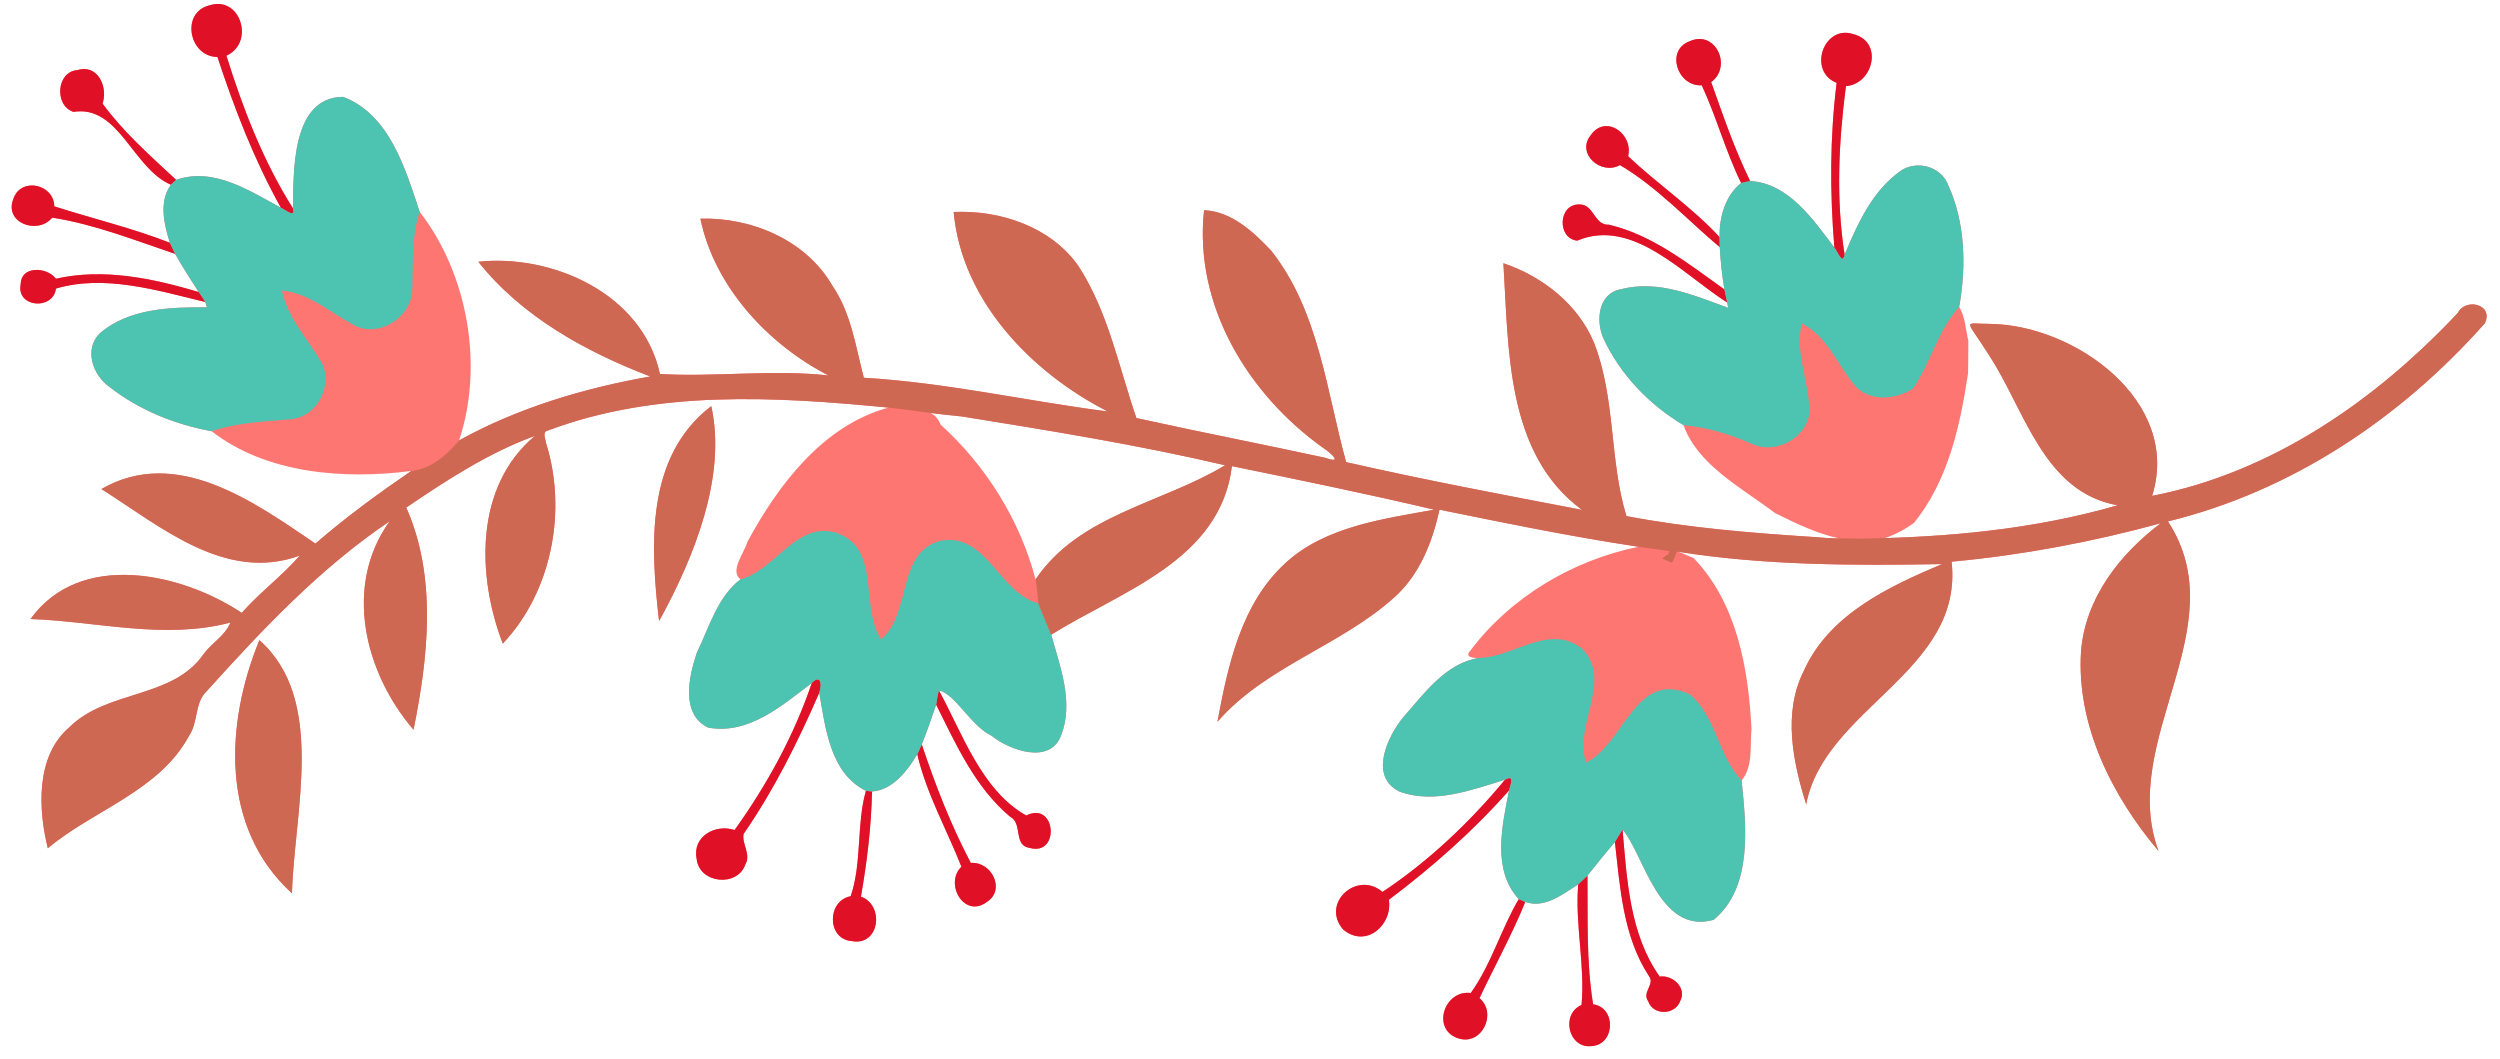
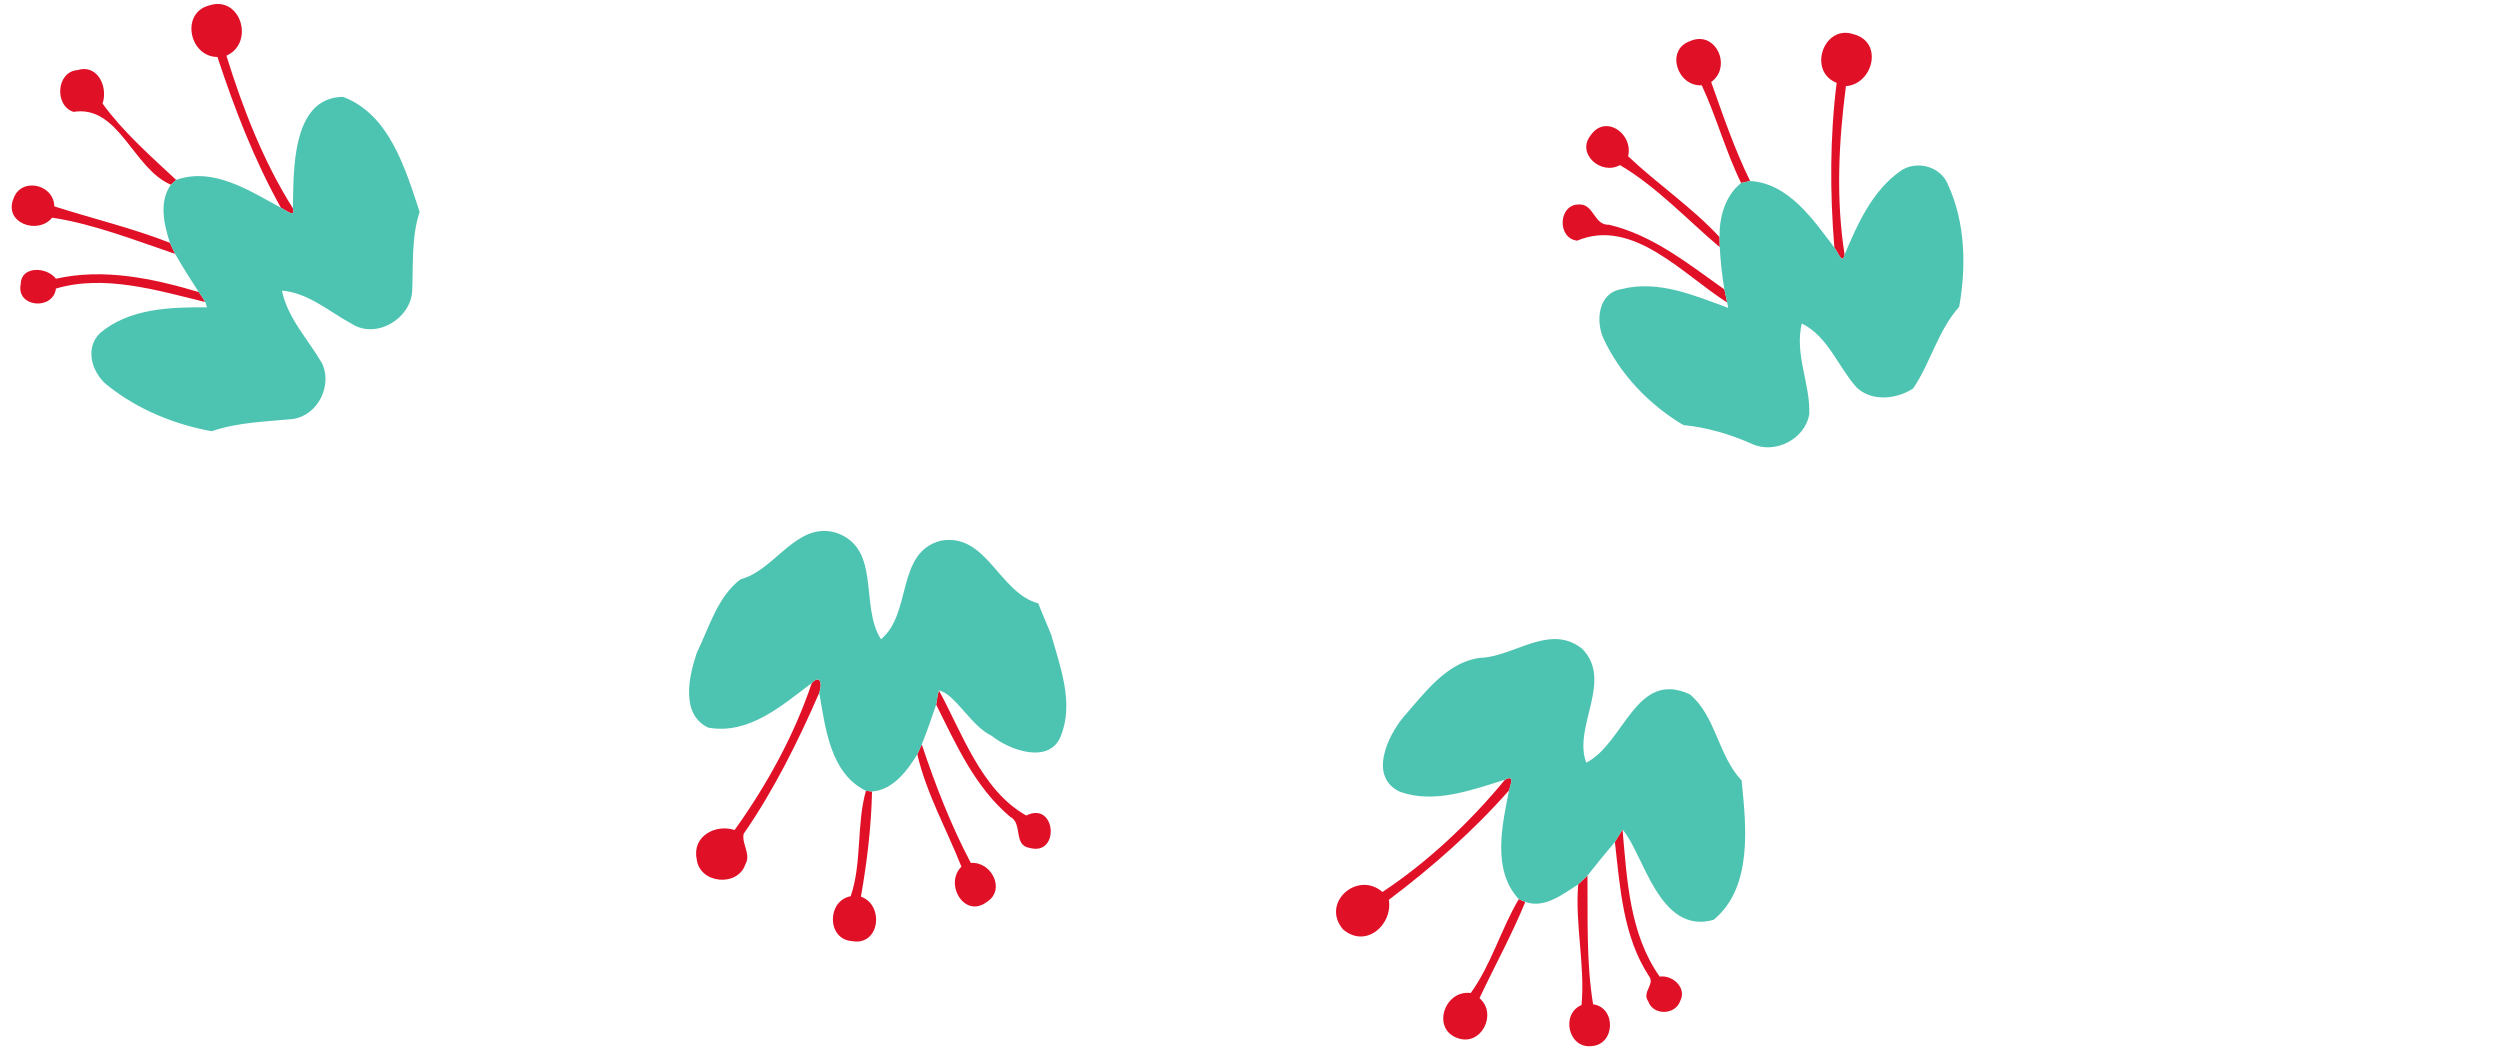
<svg xmlns="http://www.w3.org/2000/svg" width="1084pt" height="459pt" version="1.1" viewBox="0 0 1084 459">
-   <path d="m94.431 1.728c-1.13 0.003-2.334 0.193-3.602 0.602-12.6 3.06-8.919 22.28 3.461 22.38 7.4 22.45 15.959 44.67 27.519 65.37-13.62-7.37-29.31-17.78-45.44-12.08-11.13-10.38-23.111-20.941-31.911-33.091 2.135-6.221-1.034-14.761-7.762-14.964-0.961-0.029-1.996 0.113-3.097 0.455-9.15 0.59-10.159 15.369-1.759 18.109 19.76-3.15 25.739 24.601 42.269 31.581-5.31 7.33-2.99 17.24-0.45 25.18-16.331-6.39-33.44-10.45-50.11-15.79-0.095-5.736-5.181-9.166-9.969-9.047-3.276 0.081-6.411 1.824-7.711 5.627-4.4 10.59 10.509 15.94 16.759 8.32 18.02 2.74 35.831 9.801 53.311 15.691 3.2 5.64 6.679 11.12 10.219 16.55-19.97-5.91-41.169-10.441-61.919-5.761-1.693-2.266-4.794-3.646-7.759-3.809-3.812-0.211-7.401 1.589-7.491 6.1-2.13 10.19 14.039 11.56 15.269 1.97 20.99-6.22 43.91 0.77 64.75 5.83l0.761 2.32c-15.74-0.14-33.73 0.4-46.37 11.13-7.1 6.83-3.31 18.14 3.97 23.28 12.74 10.04 28.539 16.42 44.409 19.3 23.84 18.5 57.431 20.99 86.561 17.23-14.35 9.82-28.421 20.08-41.561 31.5-26.6-18.06-60.23-42.439-92.82-23.659 25.39 15.96 53.691 40.67 86.011 28.85-7.67 8.86-17.351 15.981-25.141 24.841-26.56-17.6-70.2-26.981-91.6 2.659 28.84 1.01 58.1 9.11 86.68 1.52-2.23 5.65-7.95 8.769-11.48 13.489-13.44 19.7-41.789 15.59-58.209 31.8-15.19 12.81-13.451 36.621-9.491 52.591 19.83-16.63 48.38-24.8 61.28-48.83 4.03-5.91 2.281-14.331 7.691-19.361 24.12-26.76 49.289-53.45 79.259-73.6-20.14 28.07-10.929 65.581 10.341 90.391 6.37-31.34 10.26-66.08-3.15-96.32 17.61-11.97 35.73-23.76 55.83-31.12-26.22 21.97-25.28 60.66-13.97 90.12 21.23-22.49 28-57.58 18.75-86.95-0.18-1.78-1.839-4.959 0.831-5.459 47.11-17.72 98.529-14.72 147.67-9.93-28.28 7.61-47.889 33.559-61.219 58.269-1.2 4.61-7.851 12.57-2.941 16.17-10.03 7.61-13.64 20.991-18.97 31.911-3.44 10.21-7.119 26.599 4.941 32.409 17.63 3.16 31.879-9.53 44.909-19.32-7.65 22.75-19.519 44.25-33.459 63.72-8.17-2.72-18.491 2.62-16.441 12.57 1.17 10.73 17.781 12.299 21.111 2.289 2.56-4.23-1.671-8.96-0.761-13.18 13.19-19.11 23.541-39.939 32.791-61.189 2.69 15.15 4.71 34.9 20.25 42.5-4.12 14.22-1.7 31.559-6.62 45.719-10.31 1.9-10.369 18.53 0.341 19.42 12.28 2.45 14.42-15.6 4.1-19.25 2.66-15.04 4.479-30.3 4.819-45.58 9.03-0.64 15.301-9.01 19.641-16.13 3.94 17.02 12.76 32.61 19.12 48.73-7.56 7.4 1.279 22.63 10.989 15.3 8.33-5.19 2.141-17.62-6.909-16.93-8.61-16.24-15.4-33.82-21.27-51.37 2.28-5.69 4.291-11.49 6.241-17.28 8.65 17.35 16.869 35.849 32.059 48.609 5.64 2.82 1.17 12.53 8.58 13.55 13.17 3.52 11.321-20.53-1.589-14.07-19.49-10.88-28.011-36.339-37.861-54.219 6.82 1.19 14.051 15.58 22.841 19.63 7.79 6.32 25.359 12.65 30.109-0.13 5.65-14.15-0.379-29.791-4.259-43.681 30.14-18.87 73.319-31.989 78.359-73.089 29.11 5.94 59.87 12.3 87.7 18.88-21.12 3.92-47.16 7.059-64.6 23.259-19.11 17.56-24.81 44.21-29.38 68.7 21.02-24.11 53.55-32.94 76.92-54.16 10.9-9.87 16.27-23.87 19.37-37.8 28.664 5.821 57.381 11.745 86.339 16.08-28.469 5.758-55.504 21.789-72.986 45.066-2.84 2.83 1.749 3.38 3.939 3.12-14.44 2.09-23.969 15.479-33.009 25.759-6.86 8.29-15.161 25.94-1.341 32.33 14.96 5.26 30.991-0.819 45.441-5.259-15.27 18.45-33.23 35.489-53.12 48.659-10.92-9.44-26.909 4.821-17.059 16.261 9.83 8.34 21.54-1.95 19.83-12.87 18.77-14.15 36.55-29.781 52.13-47.461-3.03 15.26-7.471 34.551 4.209 47.181-7.71 13-11.88 28.279-20.83 40.709-11.51-1.5-17.229 15.889-5.359 19.659 10.02 3.3 17.01-10.699 9.15-17.439 6.52-13.83 14.039-27.46 19.859-41.73 8.37 3.03 16.311-3.401 22.941-7.591-1.43 17.38 3.06 35.361 1.45 52.291-9.14 3.9-5.731 19.019 4.409 17.819 10.2-0.67 10.74-16.69 0.6-18.13-3-18.41-2.249-37.209-2.439-55.789 3.86-4.95 7.85-9.791 11.9-14.581 2.24 19.76 3.53 40.951 14.73 58.091 2.87 3.55-3.16 6.96-0.3 10.97 2.2 6.35 11.82 6.01 13.92-0.2 2.91-5.62-3.361-11.321-8.931-10.491-13.05-18.38-14.189-42.03-16.109-63.75 9.13 10.22 15.71 45.831 39.47 39.141 17.22-14.11 14.099-41.06 12.159-60.43 5.1-6.14 3.54-15.01 4.28-22.35-1.31-26.05-6.299-54.63-25.089-74.07-1.39-0.61-2.79-1.181-4.17-1.761-0.774-0.295-1.548-0.625-2.322-0.961 37.713 5.969 76.651 5.973 114.22 5.317-23.34 9.87-49.099 21.93-60.009 46.43-9.09 18.2-4.671 39.249 1.089 57.739 7.9-41.76 68.35-57.579 63.05-105.21 30.68-2.84 60.98-8.56 90.7-16.67-17.85 13.45-32.75 32.531-34.58 55.561-2.04 32.03 13.471 62.739 33.591 86.539-17.71-48.05 34.089-97 4.089-142.9 53.63-13.05 101.09-44.889 137.41-85.909 3.97-8.3-8.42-11.131-11.7-4.491-35.7 38.04-80.7 69.261-132.57 79.341 12.88-40.92-33.431-74.17-70.291-74.57-12.154-0.031-10.677-2.874-0.119 14.03 15.33 23.53 23.349 58.9 55.459 64.62-32.712 9.487-66.866 13.211-100.87 14.219 4.536-1.501 8.834-3.872 12.597-6.611 14.79-18.33 20.011-42.041 23.411-64.841 0.02-4.68 0.19-9.36 0.12-14.03-1.13-4.94-1.321-10.339-3.961-14.789 3.13-17.34 2.69-36.511-4.75-52.741-2.097-5.569-7.686-8.67-13.253-8.547-2.53 0.056-5.056 0.778-7.247 2.237-12.38 8.65-18.75 22.939-24.43 36.439-3.81-24.19-2.57-48.909 0.57-73.089 11.85-0.89 16.319-19.121 3.389-22.481-1.222-0.422-2.392-0.623-3.498-0.637-10.696-0.141-15.438 17.183-3.911 21.688-2.95 23.71-2.95 47.631-0.98 71.461-9.18-12.14-19.851-27.941-36.541-28.891-6.78-13.81-11.749-28.429-16.889-42.909 8.137-5.871 3.489-18.955-5.35-18.664-1.263 0.042-2.612 0.356-4.02 1.003-10.53 3.9-5.26 19.7 5.3 19.07 6.34 13.66 10.359 28.681 17.059 42.361-6.95 5.57-9.469 14.84-9.359 23.45-11.99-12.99-26.96-23.02-39.63-35.05 1.609-6.683-3.655-12.883-9.175-13.07-2.509-0.085-5.072 1.07-7.066 3.989-6.34 7.89 4.441 17.5 12.691 12.92 15.85 9.24 29.83 24.31 43.28 35.58 0.35 6.13 0.97 12.281 2.03 18.341-15.59-11.06-31.02-23.55-50.05-28.07-6.394 0.349-6.443-8.528-12.431-8.783-0.193-0.008-0.393-0.007-0.598 0.003-8.97-0.11-9.581 14.671-0.791 15.691 24.14-10.14 45.94 14.75 65.05 26.8 0.12 0.59 0.341 1.76 0.461 2.35-14.83-5.41-30.391-12.251-46.481-8.091-9.87 1.71-11.059 13.66-7.639 21.28 7.23 15.7 19.99 28.9 34.7 37.63 6.28 17.47 25.399 27.251 39.639 38.111 8.884 4.411 18 8.848 27.734 11.023-2.84-9e-3 -4.739-0.071-10.991-0.611-27.13-1.74-54.43-3.96-81.1-9.05-7.39-23.98-4.65-51.101-14-75.011-6.86-16.81-22.52-28.98-39.35-34.63 2.33 36.95 0.93 82.591 34.1 106.94-34.16-6.53-68.381-12.98-102.29-20.7-8.55-30.95-11.799-65.431-32.439-91.611-7.65-8.2-17.371-17.16-29.161-17.62-4.48 41.16 18.981 79.711 51.591 103.01 1.98 1.2 9.799 7.449 0.939 4.339-27.25-5.92-54.689-11.229-81.869-17.239-7.65-22.18-12.17-45.9-25.12-65.88-11.96-17.08-33.941-24.36-54.111-23.47 3.47 38.43 33.7 69.61 66.8 86.5-34.97-4.48-70.199-12.54-105.76-14.62-3.54-13.48-5.469-27.951-13.559-39.791-11.39-19.85-35.06-29.829-57.3-29.189 6.1 29.53 29.37 54.53 55.58 68-24.02-2.73-49.93 0.799-73.12-0.661-7.71-35.29-47.249-52.049-78.759-48.659 18.79 23.72 46.629 39.081 74.589 49.741-28.34 4.97-57.25 13.51-82.92 27.73 10.75-32.37 3.861-72.111-17.119-99.141-6.14-18.57-13.141-42.399-33.261-49.839-22.52 0.34-21.34 32.759-21.67 48.339-12.89-20.4-21.69-43.23-28.85-66.18 11.27-5.066 7.19-22.452-3.739-22.422zm213.98 174.37c-28.79 21.95-26.339 61.15-22.639 93.2 15.38-27.92 29.339-62.98 22.639-93.2zm95.059 2.953c3.822 0.488 7.865 0.974 13.761 1.547 38.13 6.16 76.37 12.321 113.97 21.141-27.23 16.54-63.27 21.329-82.18 49.509-6.78-25.83-21.43-49.2-41.17-67.13-1.011-2.546-2.501-4.098-4.381-5.067zm-291 98.506c-14.77 36.05-17.18 81.311 14.13 109.78 0.97-35.35 14.96-84.021-14.13-109.78z" fill="#fe7672" />
  <path d="m94.431 1.728c-1.131 0.003-2.334 0.193-3.602 0.602-12.6 3.06-8.919 22.28 3.461 22.38 7.4 22.45 15.959 44.67 27.519 65.37 1.95 0.86 6.52 4.77 5.2 0.25-12.88-20.4-21.68-43.23-28.84-66.18 11.27-5.066 7.19-22.452-3.739-22.422zm705.85 12.502c-10.696-0.141-15.438 17.183-3.911 21.688-2.95 23.71-2.95 47.631-0.98 71.461 1.4 1.53 3.47 7.729 4.43 3.059-3.81-24.19-2.57-48.909 0.57-73.089 11.85-0.89 16.319-19.121 3.389-22.481-1.222-0.422-2.392-0.623-3.498-0.637zm-63.67 2.684c-1.263 0.042-2.612 0.356-4.02 1.003-10.53 3.9-5.26 19.7 5.3 19.07 6.34 13.66 10.359 28.681 17.059 42.361 1.29-0.3 2.59-0.591 3.9-0.861-6.78-13.81-11.749-28.429-16.889-42.909 8.137-5.871 3.489-18.955-5.35-18.664zm-699.91 13.031c-0.961-0.029-1.996 0.113-3.097 0.455-9.15 0.59-10.159 15.369-1.759 18.109 19.76-3.15 25.739 24.601 42.269 31.581 0.749-0.699 1.5-1.4 2.26-2.09-11.13-10.38-23.111-20.941-31.911-33.091 2.135-6.221-1.034-14.762-7.763-14.964zm660.08 24.733c-2.509-0.085-5.072 1.07-7.066 3.989-6.34 7.89 4.441 17.5 12.691 12.92 15.85 9.24 29.83 24.31 43.28 35.58-0.03-1.46-0.07-2.909-0.1-4.369-11.99-12.99-26.96-23.02-39.63-35.05 1.609-6.683-3.655-12.883-9.175-13.07zm-683.2 25.755c-3.276 0.081-6.411 1.824-7.711 5.627-4.4 10.59 10.509 15.94 16.759 8.32 18.02 2.74 35.831 9.801 53.311 15.691-0.77-1.59-1.521-3.2-2.281-4.8-16.33-6.39-33.439-10.45-50.109-15.79-0.095-5.736-5.181-9.166-9.969-9.047zm671.65 8.222c-0.193-0.008-0.393-0.007-0.598 0.003-8.97-0.11-9.581 14.671-0.791 15.691 24.14-10.14 45.94 14.75 65.05 26.8-0.37-1.89-0.78-3.771-1.18-5.641-15.59-11.06-31.02-23.55-50.05-28.07-6.394 0.349-6.443-8.528-12.431-8.783zm-668.75 28.395c-3.812-0.211-7.401 1.589-7.491 6.1-2.13 10.19 14.039 11.56 15.269 1.97 20.99-6.22 43.91 0.77 64.75 5.83-0.86-1.5-1.84-2.93-2.85-4.33-19.97-5.91-41.169-10.441-61.919-5.761-1.692-2.27-4.794-3.65-7.759-3.81zm338.06 177.56c-0.638-0.035-1.5 0.433-2.559 1.57-7.65 22.75-19.519 44.25-33.459 63.72-8.17-2.72-18.491 2.62-16.441 12.57 1.17 10.73 17.781 12.299 21.111 2.289 2.56-4.23-1.671-8.96-0.761-13.18 13.19-19.11 23.541-39.939 32.791-61.189 1.045-3.19 0.723-5.704-0.681-5.781zm52.57 4.781c-0.57 2-0.859 4.07-1.189 6.13 8.65 17.35 16.869 35.849 32.059 48.609 5.64 2.82 1.17 12.53 8.58 13.55 13.17 3.52 11.321-20.53-1.589-14.07-19.49-10.88-28.011-36.339-37.861-54.219zm-7.43 23.41c-0.65 1.42-1.29 2.84-1.93 4.27 3.94 17.02 12.76 32.61 19.12 48.73-7.56 7.4 1.279 22.63 10.989 15.3 8.33-5.19 2.14-17.62-6.91-16.93-8.61-16.24-15.4-33.82-21.27-51.37zm254.69 14.602c-0.421 0.03-1.01 0.242-1.814 0.694-15.27 18.45-33.23 35.489-53.12 48.659-10.92-9.44-26.909 4.821-17.059 16.261 9.83 8.34 21.54-1.95 19.83-12.87 18.77-14.15 36.55-29.781 52.13-47.461 0.536-2.112 1.859-5.412 0.034-5.283zm-278.9 5.489c-4.12 14.22-1.7 31.559-6.62 45.719-10.31 1.9-10.369 18.53 0.341 19.42 12.28 2.45 14.42-15.6 4.1-19.25 2.66-15.04 4.479-30.3 4.819-45.58-0.66-0.08-1.979-0.229-2.639-0.309zm328.06 16.814c-1.14 1.77-2.229 3.57-3.309 5.38 2.24 19.76 3.53 40.951 14.73 58.091 2.87 3.55-3.16 6.96-0.3 10.97 2.2 6.35 11.82 6.01 13.92-0.2 2.91-5.62-3.361-11.321-8.931-10.491-13.05-18.38-14.189-42.03-16.109-63.75zm-15.209 19.961c-1.32 1.29-2.68 2.539-4.02 3.809-1.43 17.38 3.06 35.361 1.45 52.291-9.14 3.9-5.731 19.019 4.409 17.819 10.2-0.67 10.74-16.69 0.6-18.13-3-18.41-2.249-37.209-2.439-55.789zm-29.781 10.2c-7.71 13-11.88 28.279-20.83 40.709-11.51-1.5-17.229 15.889-5.359 19.659 10.02 3.3 17.01-10.699 9.15-17.439 6.52-13.83 14.039-27.46 19.859-41.73-0.95-0.4-1.89-0.8-2.82-1.2z" fill="#e01027" />
  <path d="m148.68 41.991c-22.52 0.34-21.34 32.759-21.67 48.339 1.32 4.52-3.25 0.61-5.2-0.25-13.62-7.37-29.31-17.78-45.44-12.08-0.76 0.69-1.511 1.391-2.261 2.091-5.31 7.33-2.99 17.24-0.45 25.18 0.76 1.6 1.511 3.21 2.281 4.8 3.2 5.64 6.679 11.12 10.219 16.55 1.01 1.4 1.99 2.83 2.85 4.33l0.761 2.32c-15.74-0.14-33.73 0.4-46.37 11.13-7.1 6.83-3.31 18.14 3.97 23.28 12.74 10.04 28.539 16.42 44.409 19.3 11.38-3.9 23.471-4.15 35.341-5.32 10.6-1.59 17.09-14.359 12.55-24.059-5.96-10.35-14.961-19.561-17.411-31.591 11.56 0.98 20.621 9.24 30.431 14.5 10.53 6.57 25.21-2.249 26.03-14.109 0.51-11.57-0.41-23.4 3.22-34.57-6.14-18.57-13.141-42.399-33.261-49.839zm682.81 29.77c-2.53 0.056-5.056 0.778-7.247 2.237-12.38 8.65-18.75 22.939-24.43 36.439-0.96 4.67-3.03-1.529-4.43-3.059-9.18-12.14-19.851-27.941-36.541-28.891-1.31 0.27-2.61 0.561-3.9 0.861-6.95 5.57-9.469 14.84-9.359 23.45 0.03 1.46 0.07 2.909 0.1 4.369 0.35 6.13 0.97 12.281 2.03 18.341 0.4 1.87 0.81 3.751 1.18 5.641 0.12 0.59 0.341 1.76 0.461 2.35-14.83-5.41-30.391-12.251-46.481-8.091-9.87 1.71-11.059 13.66-7.639 21.28 7.23 15.7 19.99 28.9 34.7 37.63 10.3 0.99 20.289 3.991 29.739 8.161 9.9 4.59 23.001-1.991 24.831-12.911 0.45-13.29-6.46-25.92-3.25-39.3 11.29 5.49 15.729 18.741 23.689 27.641 6.53 6.36 17.411 5.27 24.591 0.53 7.64-11.26 10.709-25.049 19.959-35.389 3.13-17.34 2.69-36.511-4.75-52.741-2.097-5.569-7.686-8.67-13.253-8.547zm-473.57 158.46c-14.346-0.499-23.068 17.372-36.825 20.961-10.03 7.61-13.64 20.991-18.97 31.911-3.44 10.21-7.119 26.599 4.941 32.409 17.63 3.16 31.879-9.53 44.909-19.32 3.39-3.64 4.761-0.429 3.241 4.211 2.69 15.15 4.71 34.9 20.25 42.5 0.66 0.08 1.979 0.229 2.639 0.309 9.03-0.64 15.301-9.01 19.641-16.13 0.64-1.43 1.28-2.85 1.93-4.27 2.28-5.69 4.291-11.49 6.241-17.28 0.33-2.06 0.619-4.13 1.189-6.13 6.82 1.19 14.051 15.58 22.841 19.63 7.79 6.32 25.359 12.65 30.109-0.13 5.65-14.15-0.379-29.791-4.259-43.681-1.82-4.55-3.86-9.009-5.6-13.589-17.07-4.52-22.45-30.901-42.37-27.141-19.34 5.06-12.34 31.531-25.82 42.711-9.34-14.38 0.291-39.411-19.439-46.191-1.616-0.481-3.161-0.73-4.645-0.781zm315.92 46.883c-10.599 0.166-21.65 7.934-32.381 8.164-14.44 2.09-23.969 15.479-33.009 25.759-6.86 8.29-15.161 25.94-1.341 32.33 14.96 5.26 30.991-0.819 45.441-5.259 4.29-2.41 2.44 1.989 1.78 4.589-3.03 15.26-7.471 34.551 4.209 47.181 0.93 0.4 1.87 0.8 2.82 1.2 8.37 3.03 16.311-3.401 22.941-7.591 1.34-1.27 2.7-2.519 4.02-3.809 3.86-4.95 7.85-9.791 11.9-14.581 1.08-1.81 2.169-3.61 3.309-5.38 9.13 10.22 15.71 45.831 39.47 39.141 17.22-14.11 14.099-41.06 12.159-60.43-10.23-10.84-11.07-27.781-22.42-37.341-23.45-10.91-28.37 21.199-44.93 29.609-5.92-15.5 11.86-35.55-1.78-49.38-3.963-3.17-8.042-4.268-12.189-4.203z" fill="#4dc3b1" />
-   <path d="m522.08 91.159c-4.48 41.16 18.981 79.711 51.591 103.01 1.98 1.2 9.799 7.449 0.939 4.339-27.25-5.92-54.689-11.229-81.869-17.239-7.65-22.18-12.17-45.9-25.12-65.88-11.96-17.08-33.941-24.36-54.111-23.47 3.47 38.43 33.7 69.61 66.8 86.5-34.97-4.48-70.2-12.54-105.76-14.62-3.54-13.48-5.469-27.951-13.559-39.791-11.39-19.85-35.06-29.829-57.3-29.189 6.1 29.53 29.37 54.53 55.58 68-24.02-2.73-49.93 0.799-73.12-0.661-7.71-35.29-47.249-52.049-78.759-48.659 18.79 23.72 46.629 39.081 74.589 49.741-28.34 4.97-57.25 13.51-82.92 27.73-5.47 6.39-11.959 12.319-20.719 13.239-14.35 9.82-28.421 20.08-41.561 31.5-26.6-18.06-60.23-42.439-92.82-23.659 25.39 15.96 53.691 40.67 86.011 28.85-7.67 8.86-17.351 15.981-25.141 24.841-26.56-17.6-70.2-26.981-91.6 2.659 28.84 1.01 58.1 9.11 86.68 1.52-2.23 5.65-7.95 8.769-11.48 13.489-13.44 19.7-41.789 15.59-58.209 31.8-15.19 12.81-13.451 36.621-9.491 52.591 19.83-16.63 48.38-24.8 61.28-48.83 4.03-5.91 2.281-14.331 7.691-19.361 24.12-26.76 49.289-53.45 79.259-73.6-20.14 28.07-10.929 65.581 10.341 90.391 6.37-31.34 10.26-66.08-3.15-96.32 17.61-11.97 35.73-23.76 55.83-31.12-26.22 21.97-25.28 60.66-13.97 90.12 21.23-22.49 28-57.58 18.75-86.95-0.18-1.78-1.839-4.959 0.831-5.459 47.11-17.72 98.529-14.72 147.67-9.93 13.753 1.61 17.81 2.483 31.97 3.859 38.13 6.16 76.37 12.321 113.97 21.141-27.23 16.54-63.27 21.329-82.18 49.509 0.61 3.43 0.86 6.89 1.18 10.37 1.74 4.58 3.78 9.039 5.6 13.589 30.14-18.87 73.319-31.989 78.359-73.089 29.11 5.94 59.87 12.3 87.7 18.88-21.12 3.92-47.16 7.059-64.6 23.259-19.11 17.56-24.81 44.21-29.38 68.7 21.02-24.11 53.55-32.94 76.92-54.16 10.9-9.87 16.27-23.87 19.37-37.8 33.04 6.71 66.15 13.56 99.62 17.95 0.15 1.65-2.121 2.16-3.011 3.3 1.38 0.58 2.78 1.149 4.17 1.759 1.04-1.45 1.42-3.25 2.15-4.85 37.95 6.09 77.16 6.091 114.98 5.431-23.34 9.87-49.099 21.93-60.009 46.43-9.09 18.2-4.671 39.249 1.089 57.739 7.9-41.76 68.35-57.579 63.05-105.21 30.68-2.84 60.98-8.56 90.7-16.67-17.85 13.45-32.75 32.531-34.58 55.561-2.04 32.03 13.471 62.739 33.591 86.539-17.71-48.05 34.089-97 4.089-142.9 53.63-13.05 101.09-44.889 137.41-85.909 3.97-8.3-8.42-11.131-11.7-4.491-35.7 38.04-80.7 69.261-132.57 79.341 12.88-40.92-33.431-74.17-70.291-74.57-12.154-0.031-10.677-2.874-0.119 14.03 15.33 23.53 23.349 58.9 55.459 64.62-35.93 10.42-73.6 13.9-110.9 14.45-12.879-0.262-10.172 0.225-20.98-0.709-27.13-1.74-54.43-3.96-81.1-9.05-7.39-23.98-4.65-51.101-14-75.011-6.86-16.81-22.52-28.98-39.35-34.63 2.33 36.95 0.93 82.591 34.1 106.94-34.16-6.53-68.381-12.98-102.29-20.7-8.55-30.95-11.799-65.431-32.439-91.611-7.65-8.2-17.371-17.16-29.161-17.62zm-213.67 84.941c-28.79 21.95-26.339 61.15-22.639 93.2 15.38-27.92 29.339-62.98 22.639-93.2zm-195.94 101.46c-14.77 36.05-17.18 81.31 14.13 109.78 0.97-35.35 14.96-84.021-14.13-109.78z" fill="#ce6852" />
</svg>